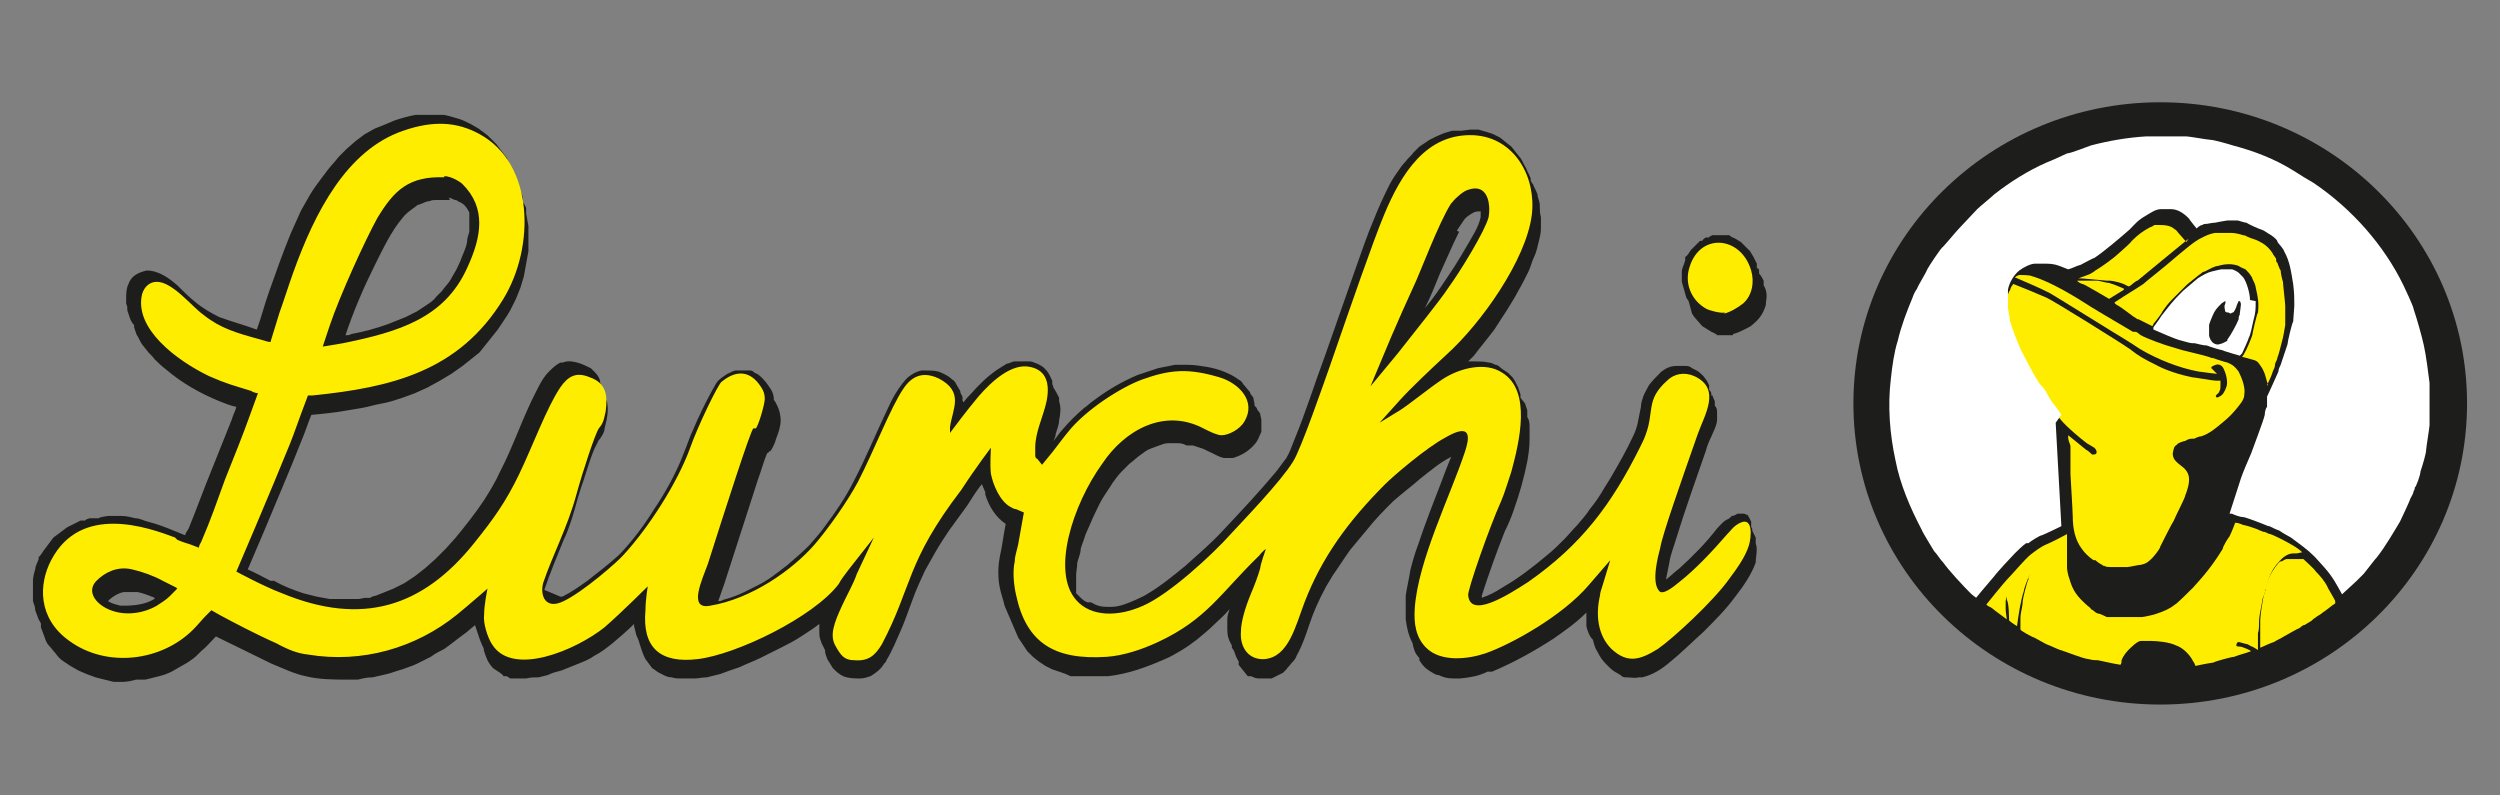
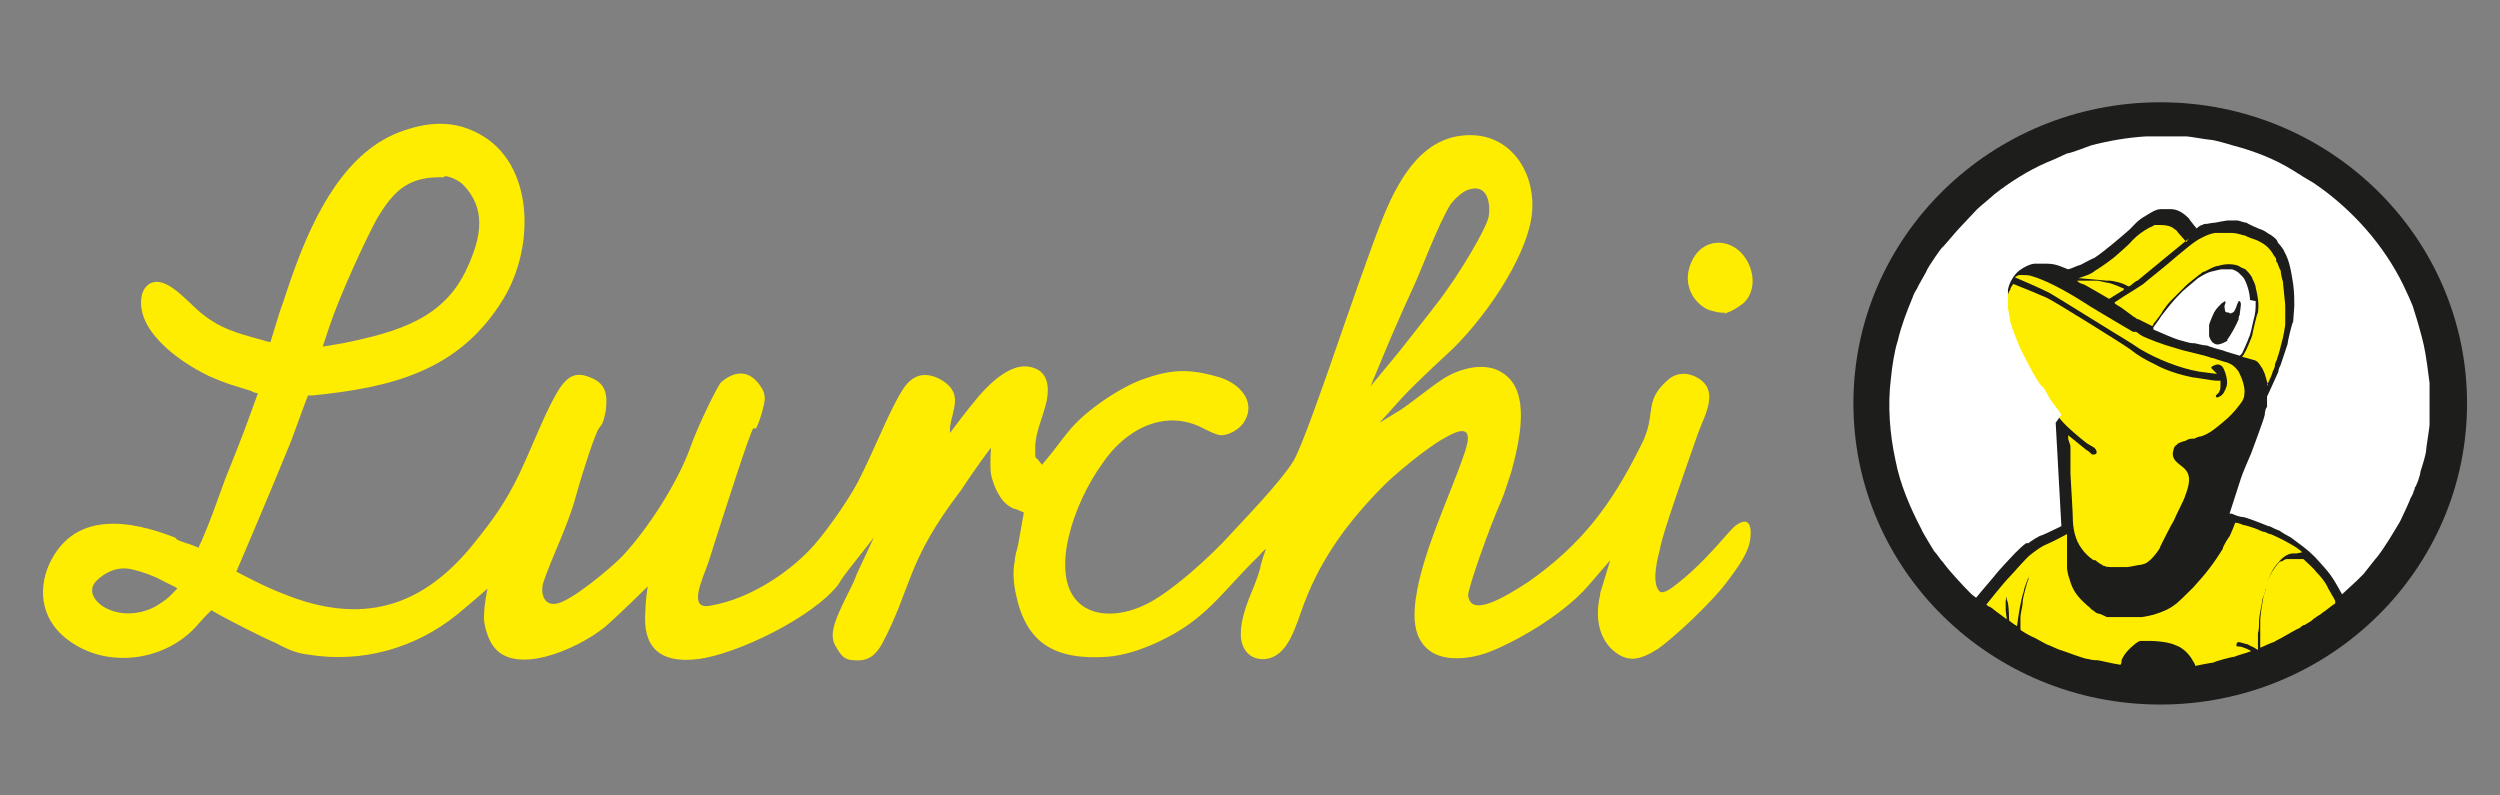
<svg xmlns="http://www.w3.org/2000/svg" version="1.1" viewBox="0 0 220 70">
  <rect x="0" y="0" width="220" height="70" fill="#808080" stroke="none" />
  <defs>
    <style>
      .cls-1, .cls-2 {
        fill: #1d1d1b;
      }

      .cls-3 {
        fill: #fff;
      }

      .cls-3, .cls-4, .cls-2 {
        fill-rule: evenodd;
      }

      .cls-4 {
        fill: #ffed00;
      }
    </style>
  </defs>
  <g>
    <g id="Ebene_1">
      <ellipse class="cls-1" cx="190.1" cy="35.5" rx="27" ry="26.5" />
      <ellipse class="cls-1" cx="190.1" cy="35.5" rx="23.8" ry="23.4" />
-       <path class="cls-2" d="M49.3,52.5c0,0,.2,0,.2,0,.8-.4,1.5-.9,2.2-1.4.9-.7,1.8-1.4,2.7-2.2,0,0,.2-.2.3-.3,1.1-1.2,2-2.4,2.8-3.7l.4-.6c.9-1.4,1.7-2.9,2.3-4.5.3-.7.5-1.4.8-2,.5-1.2,1.1-2.4,1.7-3.5.2-.3.3-.6.5-.8.2-.2.5-.4.8-.6.3-.1.5-.3.8-.3.2,0,.3,0,.4,0,.3,0,.5,0,.8,0,.2,0,.3.1.4.2.3.1.5.3.7.5.3.3.5.6.7.9.2.3.3.6.3,1,.1.1.2.3.3.5.2.4.3.9.3,1.3,0,.5-.2,1.1-.4,1.6-.1.4-.3.8-.5,1.1h-.1c0,.1-.2.2-.2.2-.3.7-.5,1.5-.8,2.3-1,3.1-2,6.2-3,9.3-.2.5-.3.9-.5,1.4.1,0,.3,0,.4-.1.7-.2,1.3-.4,1.9-.7.4-.2.8-.4,1.2-.6.6-.3,1.2-.7,1.7-1.1.3-.2.5-.4.8-.6.7-.6,1.4-1.2,2-1.8.5-.6,1-1.1,1.4-1.7.9-1.2,1.8-2.5,2.5-3.9,1.1-2.1,2-4.3,3-6.4.4-.9.9-1.8,1.6-2.6l.2-.2c.4-.3.7-.5,1.2-.6h.3c.4,0,.8,0,1.2.1.5.2.9.4,1.2.7.2.1.3.3.4.5.1.2.2.3.3.5,0,.2.1.3.2.5,0,.1,0,.2,0,.3,0,0,0,0,0,0,0,0,0,.1.1.2.2-.3.4-.5.6-.7.7-.8,1.5-1.6,2.4-2.2.3-.2.5-.3.8-.5.2,0,.5-.2.7-.2.2,0,.4,0,.6,0,.2,0,.4,0,.6,0,.2,0,.3,0,.5.1.3.1.5.2.8.4l.2.2c.3.3.4.6.6,1v.3c0,0,.1.2.1.3.2.3.3.5.5.9v.3c.2.6.1,1.2,0,1.7,0,.4-.2.8-.3,1.2,0,.2-.1.4-.2.6.3-.3.5-.7.8-1,.6-.7,1.2-1.3,1.9-1.9.3-.2.6-.5.9-.7,1.2-.9,2.4-1.6,3.8-2.2.6-.2,1.2-.4,1.8-.6.5-.1,1-.2,1.5-.3.4,0,.7,0,1.1,0,.6,0,1.2.1,1.8.2.5.1.9.2,1.4.4.5.2.9.4,1.3.7.2.1.3.2.4.4.2.2.4.5.6.7,0,.2.2.3.3.5,0,.2.1.4.1.6,0,0,0,0,0,.1,0,0,.1.1.2.2,0,.2.2.3.3.5,0,.2.1.4.1.6,0,.2,0,.4,0,.6v.4c-.2.4-.3.8-.6,1.1-.5.6-1.2,1-1.9,1.2-.3,0-.6,0-.8,0-.5-.1-.9-.4-1.4-.6l-.4-.2-.9-.3h-.6c-.3-.2-.6-.2-.8-.2-.3,0-.5,0-.8,0-.3,0-.5.1-.8.2-.3.1-.5.2-.8.3-.3.1-.5.3-.8.5-.3.2-.6.5-1,.8-.2.2-.4.4-.7.7-.3.3-.5.6-.8,1-.3.5-.6.9-.9,1.4-.3.5-.5,1-.8,1.6-.2.5-.5,1.1-.7,1.6-.1.4-.3.8-.4,1.2,0,.4-.2.8-.3,1.2,0,.4-.1.8-.1,1.1v.7s0,.7,0,.7v.2s.3.3.3.3c.2.2.4.4.7.5h.3c.5.3.9.4,1.4.4h.4c.7,0,1.4-.3,2.1-.6.4-.2.7-.3,1-.5,1.2-.7,2.3-1.6,3.4-2.5,1.1-1,2.3-2,3.3-3.1,1.6-1.7,3.2-3.4,4.7-5.2.3-.4.6-.8.9-1.2.3-.5.5-1.1.7-1.6,1-2.4,1.8-5,2.7-7.4.9-2.6,1.8-5.1,2.7-7.7.5-1.4,1-2.9,1.6-4.3.4-1,.8-1.9,1.3-2.9.2-.4.5-.9.8-1.3.2-.3.4-.6.7-.9.2-.3.5-.5.7-.8l.5-.5c.3-.2.6-.4.9-.6l.6-.3.7-.3.7-.2h.8c0,0,.8-.1.8-.1h.7c0,0,.7.2.7.2l.6.2.6.3.5.4.5.4.4.5.4.5c.2.3.3.6.5.9.1.3.3.6.4.9,0,0,0,.1,0,.2,0,0,.1.2.2.3.1.3.3.6.4.9,0,.3.2.6.2,1,0,.3,0,.7.1,1,0,.3,0,.7,0,1,0,.4-.1.8-.2,1.2-.1.4-.2.9-.4,1.3-.2.4-.3.9-.5,1.3-.3.6-.6,1.2-.9,1.7-.3.6-.7,1.2-1,1.7-.4.6-.7,1.1-1.1,1.7-.6.8-1.2,1.5-1.8,2.3-.2.2-.3.3-.5.5.2,0,.4,0,.6,0,.4,0,.8,0,1.2.1.2,0,.4.1.6.2.2,0,.4.2.5.3l.3.2.3.2.2.2.2.2.2.3.3.6.2.6v.3c0,0,.4.5.4.5l.2.6v.6c.2.3.2.6.2,1,0,.3,0,.7,0,1,0,.7-.1,1.3-.2,1.9-.3,1.5-.7,2.9-1.2,4.3-.2.6-.5,1.3-.8,1.9-.7,1.8-1.4,3.7-2,5.6,0,0,0,.1,0,.2.6-.2,1.2-.5,1.8-.9,1.4-.8,2.7-1.8,4-2.9.5-.4.9-.8,1.4-1.3.4-.4.8-.9,1.2-1.3.4-.5.8-.9,1.1-1.4.5-.6.9-1.2,1.3-1.9l.5-.8c.7-1.2,1.4-2.4,2-3.7.2-.4.3-.7.4-1.1.1-.5.2-1,.3-1.5,0-.3.1-.6.2-.9.1-.3.3-.6.5-1,.3-.4.7-.8,1.1-1.2.4-.3.8-.5,1.3-.5.3,0,.6,0,.9,0,.2,0,.4.1.5.2l.4.2c.2.1.4.3.6.5l.3.4.2.4v.4c.2.2.2.3.2.5h.1c0,.1.2.5.2.5v.4c.2.2.2.4.2.6,0,.2,0,.4,0,.6,0,.5-.3,1-.5,1.5-.2.4-.4.9-.5,1.3-.9,2.6-1.8,5.1-2.6,7.7-.2.7-.5,1.4-.6,2.1-.1.5-.2,1-.3,1.5.4-.3.8-.7,1.2-1,1.2-1.1,2.3-2.2,3.3-3.5.3-.3.5-.6.9-.8.1,0,.3-.2.4-.3.2,0,.3-.1.5-.2h.2s.2,0,.2,0h.2s.2.1.2.1h.1c0,.1.1.2.1.2l.2.4v.5c.1,0,.1.2.1.3h0c0,0,.1.2.1.2l.2.4v.5c.2.6,0,1.1,0,1.7-.4,1.1-1.1,2.1-1.8,3-.8,1.1-1.8,2.1-2.8,3.1-1,.9-2,1.9-3,2.7-.7.6-1.5,1.1-2.4,1.3h-.3c-.4.1-.7,0-1.1,0-.2,0-.3,0-.5-.2-.3-.2-.6-.3-.9-.6-.1-.1-.3-.3-.4-.4-.3-.3-.5-.6-.7-1-.2-.3-.3-.6-.4-1,0,0,0,0,0,0,0-.1-.1-.2-.2-.3-.2-.3-.3-.6-.4-1,0-.2,0-.3,0-.5,0-.2,0-.5,0-.7-.9.9-1.9,1.6-2.9,2.3-1.7,1.1-3.5,2.1-5.4,2.9h-.4c-.8.4-1.5.5-2.4.6-.2,0-.4,0-.6,0-.5,0-.9-.1-1.3-.3-.3,0-.5-.2-.7-.3l-.3-.2c-.3-.2-.5-.5-.7-.8v-.2c-.4-.4-.5-.8-.6-1.3h0c-.4-.8-.5-1.4-.6-2.1,0-.4,0-.7,0-1.1,0-.3,0-.7,0-1,.1-.7.3-1.5.4-2.2.2-.8.4-1.5.7-2.3.6-1.8,1.3-3.6,2-5.4.3-.8.6-1.6.9-2.3-1,.5-1.8,1.2-2.7,1.9-.8.7-1.6,1.3-2.4,2-.8.8-1.6,1.6-2.3,2.5-.5.6-1,1.2-1.5,1.8-.5.7-1,1.5-1.5,2.2-.2.3-.4.7-.6,1-.6,1.1-1.1,2.2-1.5,3.4-.3.9-.6,1.8-1.1,2.7-.1.3-.3.5-.5.7-.1.2-.3.3-.4.5l-.3.3c-.2.1-.4.2-.6.3l-.4.2c-.2,0-.4,0-.6,0-.2,0-.3,0-.5,0-.3,0-.5-.1-.7-.2h-.3c-.3-.4-.5-.6-.8-1v-.3c-.2-.3-.3-.6-.4-.9,0,0-.1-.2-.2-.3v-.2c-.3-.5-.4-.9-.4-1.4,0-.3,0-.6,0-.9,0-.3.1-.6.2-.9-.4.5-.9.9-1.3,1.3-.5.5-1,.9-1.6,1.4-.4.3-.8.6-1.3.9-.5.3-1,.6-1.5.8-1.6.7-3.2,1.3-5,1.5-.3,0-.7,0-1,0-.5,0-1.1,0-1.6,0h-.7c-.4-.2-.7-.3-1-.4l-.6-.2-.6-.3-.6-.4-.5-.4-.5-.5-.4-.6-.4-.6-.3-.7-.3-.7s0,0,0,0l-.3-.7-.3-.7c-.1-.5-.3-1-.4-1.5-.2-.9-.2-1.9,0-2.9.2-.9.3-1.8.5-2.8-.9-.6-1.5-1.6-1.8-2.6,0,0,0-.2,0-.2-.1-.2-.2-.5-.3-.7-.5.6-.9,1.3-1.3,1.9-.5.7-1.1,1.5-1.6,2.2-.4.6-.8,1.2-1.2,1.9-.3.5-.6,1.1-.9,1.6-.2.4-.3.7-.5,1.1-.6,1.3-1,2.7-1.6,4.1-.4.9-.8,1.9-1.3,2.7,0,.1-.1.2-.2.3-.3.5-.7.8-1.2,1.1-.3.1-.6.2-.9.2-.5,0-1,0-1.5-.2-.4-.2-.6-.4-.9-.7-.2-.3-.3-.5-.5-.8-.1-.3-.2-.5-.2-.8-.1-.2-.2-.4-.3-.6-.1-.3-.2-.5-.2-.9,0-.3,0-.5,0-.8-.5.4-1,.7-1.6,1.1-.6.4-1.2.7-1.8,1-.6.3-1.2.6-1.8.9-.6.3-1.2.5-1.8.8-.6.2-1.2.4-1.7.6-.4.1-.8.2-1.2.3-.4,0-.7.1-1.1.1-.4,0-.8,0-1.2,0-.3,0-.5,0-.8-.1-.3,0-.5-.1-.7-.2l-.4-.2c-.2-.1-.4-.3-.6-.4l-.3-.4-.3-.4c-.1-.2-.2-.4-.3-.7l-.2-.6h0c-.1-.4-.2-.6-.3-.8l-.2-.8c0,0,0-.2,0-.2-.6.6-1.3,1.2-1.9,1.7-.5.4-1,.8-1.6,1.1-.4.3-.9.5-1.4.7-.5.2-1,.4-1.5.6-.4.1-.8.2-1.2.4l-.8.2c-.4,0-.7,0-1.1.1h-.7s-.4,0-.4,0h-.3c0,0-.3-.2-.3-.2h-.3c0-.1-.3-.3-.3-.3l-.3-.2-.3-.2c-.2-.2-.4-.5-.5-.7-.1-.2-.2-.5-.3-.8,0-.2-.1-.4-.2-.6,0,0,0,0,0,0-.1-.2-.2-.5-.3-.8-.1-.3-.2-.6-.3-.9-.2.2-.5.4-.7.6-.7.5-1.3,1-2,1.5-.4.2-.8.4-1.2.7l-1.2.6c-.4.2-.8.3-1.3.5-.4.1-.9.3-1.3.4-.4.1-.9.2-1.3.3-.5,0-.9.1-1.3.2h-.9c-1.2,0-2.5,0-3.7-.3-1-.2-2-.7-3-1.1-1.6-.8-3.3-1.6-4.9-2.4-.4.4-.8.9-1.3,1.3l-.3.3c-.3.3-.6.5-.9.7l-.7.4-.7.4c-.4.2-.7.3-1.1.4-.4.1-.8.2-1.2.3h-.8c-.4.1-.8.2-1.2.2h-.8c0,0-.8-.2-.8-.2l-.8-.2-.8-.3-.7-.3-.7-.4-.6-.4c-.3-.2-.5-.4-.7-.7-.2-.2-.4-.5-.6-.7-.2-.2-.3-.5-.4-.8-.1-.3-.2-.5-.3-.8,0,0,0-.2,0-.3,0-.1-.1-.2-.2-.4-.1-.3-.2-.5-.3-.8,0-.3-.1-.5-.2-.8,0-.3,0-.5,0-.8,0-.3,0-.7,0-1,0-.3.1-.7.2-1,0-.3.2-.6.3-.9v-.2c.1,0,.4-.5.4-.5l.3-.4.3-.4.3-.4.4-.3.4-.3.4-.3.4-.2.4-.2.4-.2h.4c0-.1.4-.2.4-.2h.8c0-.1.8-.2.8-.2.4,0,.8,0,1.2,0,.4,0,.8.1,1.2.2.4,0,.7.2,1.1.3.8.2,1.6.5,2.3.8.3.1.7.3,1,.4,0-.2.2-.4.3-.6.7-1.7,1.3-3.4,2-5.1.6-1.5,1.2-3,1.8-4.5.1-.4.3-.7.4-1.1-.5-.1-1-.3-1.5-.5-1.7-.7-3.3-1.6-4.7-2.8-.4-.3-.7-.6-1-.9-.2-.3-.5-.5-.7-.8l-.4-.5c-.2-.3-.3-.6-.5-.9l-.2-.6v-.2c-.2-.2-.3-.4-.4-.7l-.2-.6v-.3c0,0-.1-.3-.1-.3v-.3c0-.5,0-1,.2-1.4.1-.3.3-.6.6-.8.3-.2.6-.3,1-.4,1.1,0,2,.7,2.7,1.3.5.5,1,1,1.5,1.4.7.6,1.4,1,2.2,1.4,1.1.4,2.2.7,3.3,1.1.4-1.1.7-2.3,1.1-3.4.6-1.7,1.2-3.4,1.9-5.1.3-.7.6-1.3.9-2,.3-.5.5-.9.8-1.4.3-.5.6-.9.9-1.3l.6-.8c.3-.4.7-.8,1-1.2l.7-.7.8-.7.8-.6.9-.5.5-.2.5-.2.7-.3c.6-.2,1.3-.4,1.9-.5.5,0,.9,0,1.4,0,.3,0,.6,0,.9,0,.4,0,.9.2,1.3.3.4.1.8.3,1.2.5l.7.4.4.3.4.3.4.4.4.4.3.4.3.4.3.4.2.5.2.5.2.5v.4c.1,0,.2,0,.2,0l.2.5.2.5.2.5v.5c.1,0,.3.5.3.5v.5c0,0,.2,1.1.2,1.1v1.1s0,1.1,0,1.1l-.2,1.1-.2,1.1-.3,1-.4,1-.5,1-.3.5-.4.6-.4.6-.4.5-.4.5-.4.5-.4.5-.5.4-.5.4-.5.4-1,.7-1,.6-1.1.6-1.1.5-1.1.4c-.6.2-1.2.4-1.8.5-.6.1-1.2.3-1.8.4l-1.2.2c-1.1.2-2.1.3-3.2.4-.3.7-.5,1.4-.8,2.1-.6,1.5-1.2,3-1.8,4.4-1,2.4-2,4.8-3,7.1.7.3,1.4.7,2,1h.3c.9.5,1.7.8,2.6,1.1l1.2.3,1.1.2h.6s.5,0,.5,0h.5s.5,0,.5,0h.5c0,0,.5-.1.5-.1h.5c0-.1.5-.2.5-.2l.5-.2.5-.2.5-.2,1-.5.9-.6.9-.7.9-.8.9-.9.9-1c.9-1.1,1.7-2.1,2.5-3.3.5-.8,1-1.6,1.4-2.5,1.2-2.3,2-4.8,3.2-7.1.3-.6.6-1.2,1.1-1.7.3-.3.6-.6,1-.8h.2c.5-.2.9-.1,1.3,0,.4.1.8.3,1.2.5l.2.2c.3.3.5.5.6.9,0,.1,0,.2.1.4,0,.1,0,.3,0,.4.2.2.3.4.4.6,0,.1,0,.2.1.4.2.8,0,1.6-.2,2.4,0,.3-.2.6-.4.9,0,0-.2.2-.2.3-.1.2-.2.4-.3.6-.5,1.2-.8,2.4-1.2,3.5-.3.9-.5,1.8-.8,2.7-.2.6-.4,1.2-.7,1.8-.6,1.5-1.2,2.9-1.7,4.4h0ZM152.5,29.5h-1.4c0-.1-.5-.3-.5-.3l-.8-.5-.7-.8-.2-.3-.3-1.1h0c0,0-.2-.3-.2-.3l-.4-1.4v-.9c0-.3.2-.6.3-1v-.3c.1,0,.3-.3.3-.3l.2-.3.2-.2.2-.2.2-.2.2-.2h.2c0-.1.3-.3.3-.3h.3c0-.1.3-.2.3-.2h.5c0,0,.5,0,.5,0h.5c0,.1.5.3.5.3l.5.3.4.4.4.4.3.5.3.6v.4c.2,0,.2.2.2.3v.2c.1,0,.4.6.4.6v.4c.3.5.3,1,.2,1.5v.2c-.2.7-.5,1.2-1.1,1.7-.2.2-.4.3-.6.4-.4.2-.8.4-1.2.5h0ZM128.4,20.4c-.6,1.2-1.1,2.4-1.7,3.7-.4,1-.8,2-1.3,3,.7-.8,1.3-1.7,1.9-2.6.9-1.3,1.7-2.7,2.5-4.1.2-.4.4-.8.5-1.3,0-.1,0-.3,0-.5-.3,0-.5,0-.8.2-.3.2-.5.3-.7.6-.2.3-.4.6-.6.9h0ZM39.6,17.6c-.4,0-.8,0-1.2,0-.2,0-.4,0-.6.1-.3,0-.6.2-.9.3-.2,0-.3.2-.5.3-.4.3-.7.5-1,.9-1,1.2-1.7,2.7-2.4,4.1-1,2-1.9,4.1-2.6,6.2.2,0,.4,0,.5-.1,1.1-.2,2.2-.5,3.3-.9.5-.2,1-.4,1.5-.6l1-.5c.3-.2.6-.4.9-.6.3-.2.6-.4.8-.7l.5-.5c.2-.3.5-.6.7-.9l.4-.7c.2-.3.3-.6.5-1,.2-.6.5-1.1.6-1.7,0-.3.1-.6.2-.9,0-.4,0-.7,0-1.1,0-.2,0-.4,0-.6h0c-.2-.4-.4-.7-.8-.9-.1,0-.3-.2-.4-.2-.2,0-.4-.2-.6-.2h0ZM13.6,52.6c-.5-.2-1-.4-1.5-.5-.4,0-.8,0-1.2,0-.5.1-.8.3-1.2.6,0,0-.1.1-.2.2.3.2.7.3,1.1.4h.3c.9,0,1.9-.1,2.7-.6h0Z" />
      <path class="cls-4" d="M15.6,47.5c.2.1.5.2.8.3.1,0,1.1.4,1.1.4,0,0,0-.2.2-.5.9-2.1,1.3-3.3,2.1-5.5.8-2,1.6-4,2.1-5.4.3-.8.8-2.2.8-2.2,0,0-.3,0-.6-.2-1.6-.5-2.1-.6-3.7-1.3-2.9-1.4-6.6-4.2-5.9-7.2.2-.7.7-1.1,1.3-1.1,1.4,0,3.1,2.2,4.1,2.9,1.5,1.2,2.9,1.6,5.1,2.2.6.2.8.2.8.2l.8-2.6c.4-1.1.8-2.4,1.2-3.5,1.9-5.3,4.7-10.8,9.7-12.5,2.6-.9,4.7-.8,6.7.3,4.8,2.6,4.9,9.9,2.1,14.5-3.9,6.4-9.9,7.8-16.8,8.5-.3,0-.4,0-.4,0l-.6,1.6c-.3.8-.6,1.7-1,2.7-1.7,4.2-4.7,11.2-4.7,11.2,0,0,2.4,1.3,4,1.9,7,2.9,12.4,1.3,17-4.5,1.6-2,2.7-3.5,3.9-6,1.2-2.5,2.4-5.8,3.6-7.6.7-1,1.4-1.4,2.6-.9,1.4.5,1.6,1.5,1.4,3-.2,1-.3,1.1-.6,1.5-.3.4-1.4,3.7-2,5.9-.8,2.9-2.1,5.3-2.9,7.7-.3,1.1.2,2.4,1.8,1.6,1.7-.8,4.8-3.5,5.3-4.1,2.2-2.4,4.7-6.3,5.8-9.3.7-2,2.5-5.7,2.8-5.9,1.2-1,2.5-1.1,3.5.5.2.3.3.6.3,1,0,.5-.6,2.5-.8,2.6,0,0-.1,0-.2,0-.2,0-2.6,7.5-4,11.9-.5,1.4-1.8,4.1.2,3.7,3.6-.6,7.2-3.1,9.2-5.4,1.2-1.4,2.9-3.8,3.8-5.5,1.4-2.7,2.9-6.6,4-8.2.8-1.2,1.8-1.5,3.1-.9,2.3,1.2,1.2,2.7,1,4.3,0,.3,0,.5,0,.5,0,0,1.4-1.9,2.5-3.2,1.2-1.4,3-3,4.6-2.6,1.4.3,1.7,1.5,1.4,3-.3,1.4-1,2.7-1,4.1,0,.2,0,.4,0,.6,0,.2,0,.3.2.4l.4.5.9-1.1c.4-.5.9-1.2,1.4-1.8,1.5-1.9,4.6-3.9,6.5-4.6,2.5-.9,4.1-1,6.8-.2,1.7.5,3.3,2.1,2.2,3.9-.4.7-1.4,1.2-2,1.2-.4,0-1-.3-1.6-.6-3.4-1.8-6.9.1-8.9,3.1-2.6,3.6-4.5,9.5-2.3,12,1.3,1.5,3.7,1.5,5.9.5,2.3-1,6.1-4.5,7.7-6.3,1.1-1.2,4.4-4.6,5.5-6.4.7-1.1,2.7-6.9,3.2-8.3,1.8-5.2,3.8-11,4.8-13.4,1.5-3.6,3.7-7.2,7.9-7,3.6.2,5.5,3.7,5.1,7-.5,4-4.5,9.6-7.5,12.3-1.3,1.2-3.2,3-4.1,4l-1.8,2,1.8-1.1c.8-.5,2.5-1.9,3.7-2.7,1.5-1,3.8-1.6,5.3-.6,2.6,1.6,1.5,6.1.8,8.7-.3.9-.6,1.9-.9,2.6-1,2.2-3,7.9-2.9,8.3.2,2,3.3.1,5.3-1.2,4.7-3.3,7.3-6.8,9.8-11.8.2-.4.4-.8.5-1.1.8-2.1,0-3.1,1.9-4.8.6-.6,1.5-.8,2.4-.4,2.4,1.1.9,3.4.3,5.1-1.4,4-3.1,8.8-3.3,10-.2.8-.8,3-.1,3.8.3.4,1.2-.3,1.8-.8,1.4-1.1,2.9-2.7,4.2-4.2.3-.3.5-.6.8-.8,1.6-1.1,1.3,1.2,1.1,1.8-.3,1-1.1,2.1-1.7,2.9-1.4,2-5,5.3-6.3,6.2-1.6,1-2.7,1.3-4.1,0-1.2-1.2-1.4-3-1-4.7,0-.2.1-.5.2-.8l.7-2.3-1.9,2.2c-2.3,2.7-6.8,5.2-9.1,6-1.5.5-3.9.8-5.2-.5-.9-.9-1.1-2.1-1-3.5.3-4.2,3.1-9.8,4.4-13.7.4-1.2.7-2.7-1.7-1.3-1.7.9-4.6,3.4-5.3,4.1-3.3,3.3-5.6,6.5-7.1,10.4-.8,2.1-1.4,4.8-3.5,5-1.4.1-2.2-1-2.1-2.4,0-.9.4-2.2.9-3.4.3-.7.6-1.5.8-2.2,0-.3.5-1.7.5-1.7,0,0-.3.2-.6.6-3.4,3.3-4.6,5.6-8.9,7.6-1.5.7-3.1,1.2-4.5,1.3-4.6.3-7.1-1.2-8-5.5-.2-.9-.3-2.1-.1-2.9,0-.5.2-1,.3-1.5l.5-2.8-.7-.3c-.2,0-.3-.1-.5-.2-.9-.5-1.5-1.9-1.7-2.9-.1-.8,0-2.3,0-2.3,0,0-1.3,1.7-2.6,3.7-4.9,6.4-4.3,8.5-7,13.6-.6,1-1.2,1.5-2.4,1.4-.9,0-1.2-.4-1.7-1.3-.5-.9-.1-2,.6-3.5.4-.9,1-1.9,1.3-2.8l1.5-3.2-2.2,2.8c-.3.4-.7.9-.9,1.3-2.2,2.9-9,6.2-12.4,6.6-3.3.4-4.9-1-4.6-4.3,0-.9.2-2.1.2-2.1,0,0-2.3,2.3-3.8,3.6-2.5,2-8.1,4.4-9.9,1.5-.4-.6-.8-1.9-.7-2.6,0-.9.3-2.3.3-2.3,0,0-1.6,1.4-2.7,2.3-3.6,2.9-8.3,4.3-13.1,3.5-.9-.1-1.7-.4-2.8-1-1.6-.7-3.9-1.9-5-2.5l-.7-.4-.5.5c-.3.3-.7.8-1.1,1.2-2.8,2.8-7.6,3.4-10.9,1-2.8-2-2.7-5-1.6-7.1,2.6-5,8.5-2.9,10.9-2h0ZM151.8,27.5c-.4.1-1.4-.2-1.6-.3-1.3-.7-1.9-2.1-1.6-3.4.8-3.4,4.6-3.1,5.5,0,.3,1,.1,2.2-.7,2.9-.5.4-1.2.8-1.7.9h0ZM127.7,17.9c-1.1,1.7-2.8,6.3-3.3,7.3-.6,1.3-1.4,3.1-2,4.5l-1.8,4.3,2.4-2.9c1.5-1.9,3.9-4.9,4.4-5.7,1.1-1.5,3.3-5.1,3.6-6.3.2-1.2-.1-3-1.8-2.4-.4.1-1.1.7-1.4,1.1h0ZM39.1,15.6c-3.1-.1-4.4,1.1-5.9,3.6-1,1.8-3.3,6.8-4.2,9.5l-.6,1.8,1.8-.3c4.9-1,8.9-2.2,10.9-6.6,1.3-2.8,1.7-5.3-.4-7.4-.2-.2-1-.7-1.6-.7h0ZM15.5,51.7l-1.2-.6c-.7-.4-1.8-.8-2.7-1-1.3-.3-2.4.3-3.1,1-.8.8-.3,1.8.8,2.4,1.5.8,3.3.5,4.5-.2.3-.2.8-.5,1.1-.8l.7-.7h0Z" />
      <path class="cls-4" d="M202.5,49.2s.1,0,.2,0c0,0,0,0,0,0,.2.2.9.8,1.1,1.1.4.4.8.9,1,1.3,0,.1.7,1.2.7,1.3,0,.1,0,.2,0,.2-.2.1-.9.7-1.1.8-.2.2-.5.3-.7.5-.1,0-.2.2-.4.3-.2.1-.3.2-.5.3-.2,0-.3.2-.5.3-.1,0-1.1.6-1.3.7-.3.2-.6.3-.9.5-.1,0-1.2.5-1.2.5,0,0,0-.3,0-.4,0-.4,0-1.4,0-1.5,0-.2,0-.4,0-.5h0c0-.2.1-1.1.2-1.6,0-.2.2-1,.3-1.1,0,0,0,0,0-.1,0,0,0,0,0-.1,0-.4.5-1.4.7-1.6,0,0,.1-.2.2-.3,0,0,.3-.4.4-.4,0,0,0,0,.1,0,0,0,0,0,0,0,0,0,.3-.2.4-.2.1,0,.5,0,.6,0,.1,0,.2,0,.3,0h0Z" />
      <path class="cls-4" d="M202.1,48.7h0s-.2,0-.3,0c-.5,0-1,.4-1.3.8-.5.5-.8,1.2-1,1.9,0,.2-.3,1.1-.4,1.3,0,.2-.3,1.5-.3,1.9,0,.3,0,.9-.1,1.1,0,.6,0,1.5,0,1.5,0,0-.3-.2-.5-.3-.1,0-.2-.1-.4-.2-.1,0-.7-.2-.8-.2-.1,0-.2.1-.2.3,0,.1.2.1.3.1.2,0,.9.3,1,.4,0,0,0,0,0,0,0,0,0,0,0,0-.5.2-1,.3-1.5.5-.2,0-1.7.4-1.8.5-.7.1-1.6.3-1.6.3,0,0-.1-.3-.2-.4-.3-.6-.9-1.2-1.5-1.4-.6-.3-1.7-.4-2.3-.4,0,0-.4,0-.5,0,0,0,0,0-.1,0,0,0-.1,0-.2,0-.3,0-.9.6-1.1.8-.2.2-.5.6-.6.9,0,.1,0,.3-.1.4,0,0,0,0,0,0,0,0,0,0,0,0-.7-.1-1.9-.4-2-.4,0,0,0,0-.1,0,0,0-.4,0-.7-.1-.4,0-2.1-.7-2.5-.8-.3-.1-.9-.4-1.2-.5-.4-.2-.7-.4-1.1-.6-.1,0-1.2-.6-1.2-.7,0,0,0,0,0-.1,0,0,0-.7,0-.9,0-.5.2-1,.2-1.5,0-.2.4-1.8.5-1.9,0-.1,0-.3.1-.4,0,0,0-.1,0,0,0,0,0,0,0,0-.1.2-.5,1.2-.5,1.4-.3.9-.5,2.3-.6,3.1,0,0,0,0,0,0,0,0,0,0,0,0,0,0-.5-.3-.7-.5,0,0,0,0,0,0,0,0,0-1.6-.2-1.8,0,0,0,0,0-.1,0,0,0-.2,0-.2,0,0-.1.3-.1.4,0,0,0,.6,0,.7,0,.3.1.8.1.9,0,0,0,0,0,0,0,0,0,0,0,0-.4-.3-1.1-.8-1.2-.9,0,0-.1-.1-.3-.2-.1,0-.3-.2-.3-.2,0,0,1.5-1.9,2.1-2.5.3-.3,1.3-1.5,1.8-1.9.4-.3.9-.7,1.4-.9.5-.2,1.8-.9,1.8-.9,0,0,0,.9,0,1.1,0,0,0,.2,0,.2,0,0,0,.8,0,.8,0,0,0,.2,0,.2,0,.2,0,.5,0,.7,0,.1.1.7.2.9.3,1.1.7,1.6,1.6,2.4.1.1.3.2.3.3,0,0,0,0,0,0,0,0,.2.1.3.2,0,0,.2.2.4.2.1,0,.7.3.7.3,0,0,.1,0,.2,0,0,0,.2,0,.3,0,0,0,.4,0,.6,0,.7,0,1.8,0,2,0,.1,0,1.1-.2,1.3-.3.6-.2,1.1-.4,1.6-.8.1,0,1.4-1.3,1.6-1.5,1.1-1.2,1.8-2.1,2.6-3.4,0-.2.5-1,.6-1.1.2-.4.5-1.2.5-1.2,0,0,0,0,0,0,0,0,0,0,0,0,.2,0,.5.1.7.2.2,0,1.4.4,1.5.5.1,0,.2.1.3.1.2,0,.4.2.6.2.3.1,1.5.7,1.8.9.2.1.7.4,1,.7,0,0,0,0,0,0h0Z" />
      <path class="cls-4" d="M186.9,25.5l-1.3.8s-2.2-1.3-2.3-1.3c-.1,0-.5-.2-.5-.3,0,0,1,0,1.1,0,.3,0,.5,0,.7,0,.1,0,.8.2,1,.2.4.1,1.3.5,1.3.5h0Z" />
      <path class="cls-4" d="M182,38.3s0,0,0,0c0,0,0,0,0,0,0,0,1,.8,1.6,1.3.1,0,.5.4.5.4.2,0,.4,0,.4-.2,0-.1,0-.2-.2-.4-.2-.1-.3-.2-.5-.3-.1,0-1.4-1.1-1.6-1.3-.9-.8-1.3-1.4-2.1-2.6-.2-.3-1-1.7-1.2-2.1-.2-.3-1.1-2.1-1.2-2.4-.1-.3-.5-1.1-.6-1.3-.3-.8-.4-1.5-.5-2.4,0-.5,0-1.1.3-1.5,0-.1.1-.3.2-.4,0,0,0-.1.1-.1,0,0,0,0,0,0,0,0,0,0,0,0,1,.4,2,.8,2.9,1.2.5.2,6.6,4,7.3,4.5.9.7,1.3.9,2.3,1.4.9.5,2.2.9,3.2,1.1.2,0,1.8.3,2.1.3,0,0,.3,0,.3,0,0,0,0,0,.1,0,0,0,0,.4,0,.5,0,0,0,.4-.1.4,0,0,0,0,0,0,0,0,0,0,0,.1,0,0-.2.2-.3.3,0,0,0,0,0,.1,0,.1.2.1.3,0,.3-.1.5-.5.6-.8.2-.4,0-1.2-.2-1.6-.1-.3-.4-.5-.7-.4,0,0-.3.1-.4.2,0,0,0,0,0,.1,0,0,.5.5.5.5,0,0,0,0,0,0,0,0-.9-.1-1.6-.2-1.7-.3-3.7-1.1-5.2-2-.3-.2-.9-.6-1.4-.9-.2-.1-6.3-3.9-6.5-4-1.2-.6-1.5-.7-3.1-1.4,0,0,0,0,0,0,0,0,0,0,0,0,0,0,.3-.2.4-.2.3,0,.9,0,1.1.1,1.7.5,3.8,1.8,5.2,2.7.3.2,3.7,2.2,3.7,2.2,0,0,.1,0,.2,0,.2,0,.3.2.5.3.5.3,2.2.9,2.6,1,.4.1.9.3,1.4.4.4.1,2.1.5,2.2.6,0,0,.1,0,.1,0,0,0,1.2.4,1.3.4.5.2.7.4,1,.8.3.6.6,1.4.5,2,0,.5-.4.9-.8,1.4-.5.6-.9.9-1.5,1.4-.5.4-.9.7-1.5.9-.2,0-.4.1-.6.2-.3,0-.5,0-.8.2-.1,0-.7.2-.7.3-.3.2-.3.3-.4.8,0,.6.4.8,1,1.3.4.4.5.8.4,1.4,0,.1-.2.8-.3,1,0,.2-.9,1.9-1,2.2-.2.3-1.1,2.1-1.2,2.3,0,.2-.6.9-.7,1-.3.3-.5.5-1,.6-.2,0-1,.2-1.2.2-.2,0-.8,0-1,0,0,0-.2,0-.2,0,0,0-.2,0-.2,0,0,0,0,0-.1,0,0,0-.4,0-.5-.1,0,0-.2,0-.2-.1-.1,0-.5-.3-.6-.4,0,0,0,0-.1,0,0,0-.1,0-.2-.1-.3-.2-.7-.6-.9-.9-.6-.8-.8-1.8-.8-2.9,0-.4-.2-3.5-.2-3.7,0-.3,0-2.3,0-2.4,0-.2-.2-.5-.2-.8,0,0,0,0,0,0h0Z" />
      <path class="cls-3" d="M198.5,26.5c0,.7,0,1-.2,1.7-.1.5-.3,1.4-.4,1.5,0,.1-.5,1.2-.6,1.4,0,0-.2.2-.2.2s-1.4-.4-1.6-.5c-.1,0-1.1-.3-1.3-.4-.4,0-1-.2-1.1-.2,0,0-.1,0-.2,0-.2,0-.8-.2-1.2-.3-.1,0-2-.8-2.2-.9,0,0,0-.1,0-.2,0,0,.6-.8.7-1,.8-1,.9-1.2,1.9-2.2.1-.1,1.2-1,1.3-1.1.3-.2.8-.5,1.2-.6,0,0,.8-.2.9-.2.1,0,.4,0,.6,0,0,0,0,0,0,0,0,0,.2,0,.3,0,.1,0,.5.2.6.3,0,0,0,0,0,0,0,0,0,0,0,0,0,0,.3.3.4.4.3.4.6,1.4.6,2h0Z" />
      <path class="cls-4" d="M199.6,33.9s0,0,0,0c0,0-.2-.6-.3-1,0,0-.2-.5-.3-.6-.2-.3-.3-.5-.6-.6-.3-.1-1.1-.3-1.1-.3,0,0,.1-.1.2-.3.2-.3.6-1.3.7-1.6,0-.1.4-1.9.5-2,.1-.8,0-1.4-.2-2.2,0-.2-.2-.6-.3-.8,0,0,0,0,0,0,0,0,0-.1-.1-.2-.1-.2-.4-.5-.5-.6,0,0-.5-.2-.6-.3-.5-.2-1.2-.2-1.8,0-.3,0-.8.3-1.2.5-.2,0-.3.2-.5.3-.1.1-.9.7-1.1.9-.2.2-1.2,1.2-1.3,1.3-.3.3-.6.7-.8,1,0,.1-.7,1-.8,1.1,0,.1-.1.2-.1.2,0,0-.8-.4-1.2-.6-.2,0-.3-.2-.4-.2-.4-.3-1.2-.9-1.4-1,0,0-.4-.2-.3-.3,0,0,0,0,0,0,0,0,0,0,0,0,1.2-.8,1.6-1,2.5-1.6.2-.2,2-1.6,2.9-2.4.5-.4,1.6-1.4,2.3-1.7.4-.2.6-.3,1.1-.4,0,0,.2,0,.3,0,0,0,0,0,0,0,0,0,.2,0,.3,0,0,0,.8,0,.9,0,.3,0,.7.1,1,.2,0,0,.2,0,.3.1.2.1.5.2.8.3.7.3,1.1.6,1.5,1.2,0,.1.3.4.3.5,0,0,0,0,0,.1,0,0,0,.2.1.2,0,0,.2.6.3.7,0,.2.1.7.2,1,0,.2.2,1.9.2,2.1,0,.1,0,1,0,1.1,0,.1,0,.3,0,.4,0,0,0,.1,0,.2,0,.1-.2,1.2-.3,1.5-.1.4-.3,1.2-.4,1.4,0,.2-.2.4-.2.6,0,.2-.1.4-.2.6,0,.1-.3.8-.5,1.2,0,0,0,0,0,0h0Z" />
      <path class="cls-4" d="M192.6,21s-4.4,3.6-4.5,3.7c0,0-.1,0-.2.1-.2.1-.4.4-.6.4,0,0-.2-.1-.4-.2-.2-.1-1-.3-1.2-.3,0,0,0,0,0,0,0,0-.2,0-.3,0,0,0-2.2-.2-2.2-.2-.1,0-.3,0-.3,0,0,0,0,0,0,0,0,0,.5-.2.8-.3.1,0,.6-.3.7-.4.5-.3,1.2-.8,1.7-1.2.2-.2,1.3-1.1,1.5-1.4.6-.6.9-.8,1.6-1.2.1,0,.4-.2.4-.2,0,0,0,0,.1,0,0,0,0,0,0,0,0,0,0,0,.2,0,.5,0,1.1,0,1.5.4.1,0,.2.2.3.3,0,0,.7.8.7.8h0Z" />
      <path class="cls-3" d="M180.9,37.2l.5,9.1s-1,.5-1.7.8c-.2,0-1.1.6-1.2.7,0,0,0,0-.1,0,0,0,0,0-.1,0-.3.2-.8.7-1,.9-.2.2-1.6,1.7-1.8,2-.7.8-1.6,1.9-1.6,1.9,0,0-.3-.2-.5-.4-.7-.7-1.9-2-2.4-2.7-.3-.3-.5-.7-.8-1-.1-.2-1-1.6-1.1-1.9-1-1.9-1.9-4-2.3-6.1-.5-2.3-.7-4.8-.4-7.2.1-1,.3-2.4.6-3.3.3-1.3.8-2.6,1.3-3.8.1-.3.2-.5.4-.8.1-.3.8-1.4.9-1.7.1-.2,1.2-1.9,1.4-2,.2-.2,1.2-1.4,1.4-1.6.2-.2,1.4-1.5,1.6-1.7.2-.2,1.3-1.1,1.5-1.3,1.4-1.1,3-2.1,4.6-2.8.3-.1,1.6-.7,1.8-.8.3,0,1.8-.6,2.1-.7,1.5-.4,3.2-.7,4.9-.8.3,0,2,0,2.3,0,.4,0,.8,0,1.2,0,.2,0,1.9.3,2.1.3.3,0,1.7.4,2,.5,1.9.5,3.7,1.2,5.3,2.2.3.2,1.6,1,1.8,1.1,3.4,2.3,6.2,5.5,7.9,9,.1.2.9,1.9.9,2.1.3.9.7,2.3.9,3.2.2.9.4,2.5.5,3.3,0,1.1,0,2.7,0,3.7,0,.2-.3,2-.3,2.2,0,.3-.3,1.3-.5,1.9,0,.3-.4,1.4-.5,1.4,0,.1,0,.2-.1.3,0,.2-.2.5-.3.7,0,.1-.8,1.8-.9,2-.6,1-1.3,2.2-2,3.1-.2.2-1.1,1.4-1.2,1.5-.2.2-.4.4-.6.6,0,0-1.3,1.2-1.3,1.2,0,0,0,0,0,0,0,0,0,0,0,0-.5-.9-.8-1.5-1.5-2.3-.1-.1-.7-.8-.9-1-.7-.7-1.3-1.1-2.1-1.7-.2-.1-.9-.5-1-.6-.3-.1-.7-.3-.9-.4,0,0,0,0-.1,0-.2-.1-2-.8-2.2-.8-.3,0-.8-.2-1-.3,0,0-.2,0-.2,0,0,0,.8-2.5,1-3.1.2-.6.6-1.5.9-2.2.1-.3,1.1-2.9,1.2-3.4,0-.3.1-.6.2-.7,0,0,0,0,0-.1,0,0,0-.6,0-.7s0,0,0-.1c0,0,.7-1.5,1-2.2,0-.2.1-.4.2-.6.2-.6.4-1.2.6-1.8,0-.2.4-1.9.5-2,0-.2.1-1.2.1-1.4,0-.6,0-1.1-.1-1.9-.2-1.2-.3-2-.8-2.9,0-.1-.4-.6-.5-.7,0,0-.1-.1-.1-.2,0,0,0,0,0,0-.1-.2-.5-.5-.7-.6-.2-.1-.4-.3-.7-.4-.1,0-1.2-.5-1.3-.6-.2,0-.7-.2-.8-.2-.1,0-.7,0-.9,0-.1,0-1.1.2-1.1.2,0,0,0,0-.1,0-.1,0-.6.1-.6.1,0,0,0,0-.1,0,0,0-.2,0-.3.1-.2,0-.5.3-.5.3,0,0-.5-.6-.7-.9-.5-.5-1-.8-1.6-.8,0,0-.7,0-.8,0-.5,0-.9.3-1.4.6-.7.4-.9.7-1.4,1.2-.8.7-2.2,1.9-3.1,2.5-.1,0-1,.5-1.2.6-.4.1-.7.3-1.1.4,0,0,0,0,0,0-1-.4-1.2-.5-2.1-.5-.1,0-.7,0-.8,0-.4,0-1,.3-1.4.6-.5.4-.9,1.1-1,1.7,0,0,0,.2,0,.3,0,.1,0,.2,0,.3,0,.2,0,.8,0,1,0,.1.2,1.1.2,1.2.2.7.6,1.7.9,2.4.1.2,1.4,2.8,1.8,3.2,0,0,.1.1.2.2.2.2.4.7.6,1,.1.2.7.9,1,1.4,0,0,0,0,0,0h0Z" />
      <path class="cls-2" d="M196.1,27.5c-.1,0-.3,0-.3-.2,0,0-.1-.4,0-.5,0,0,0,0,0,0,0,0,.1-.3,0-.3,0,0-.3.2-.3.2-.4.4-.6.6-.8,1.1,0,0-.3.7-.3.8,0,.1,0,.7,0,.9,0,.2.2.6.4.7.3.2.5.1.8,0,0,0,.4-.2.4-.2,0,0,0,0,0-.1.3-.4.8-1.3,1-1.8,0-.1,0-.3.1-.4,0,0,0,0,0-.1,0,0,.1-.7.1-.8,0,0,0-.2-.1-.3,0,0,0,0-.1,0,0,0-.2.4-.2.5,0,0,0,0,0,0,0,0-.2.5-.3.5,0,0-.1,0-.2.1h0Z" />
    </g>
  </g>
</svg>